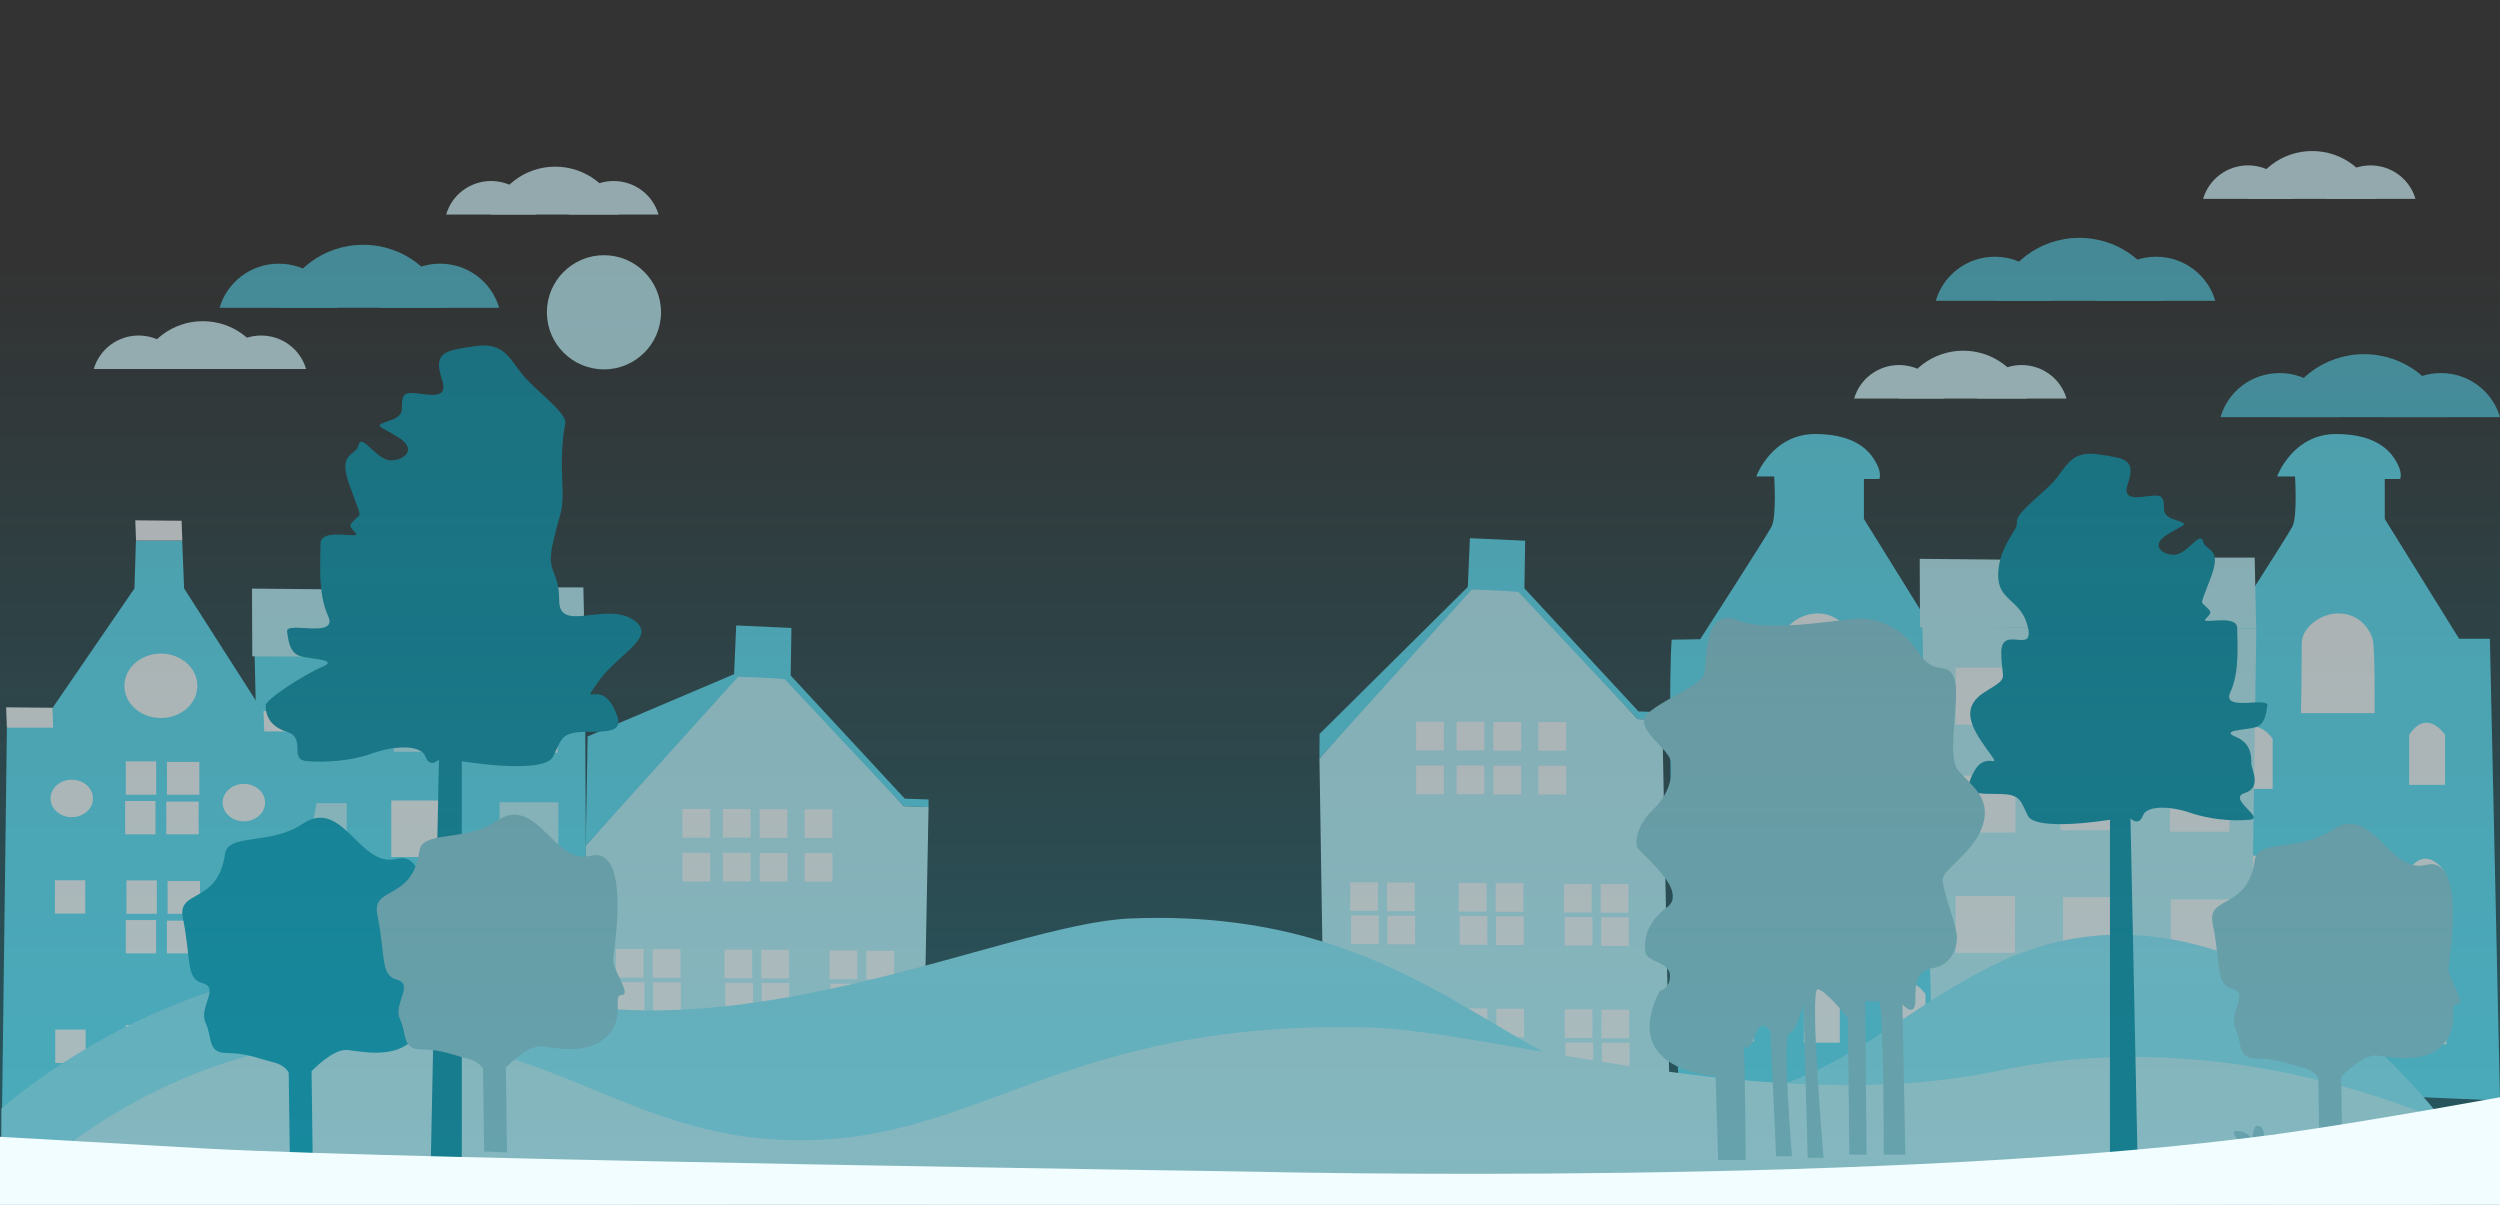
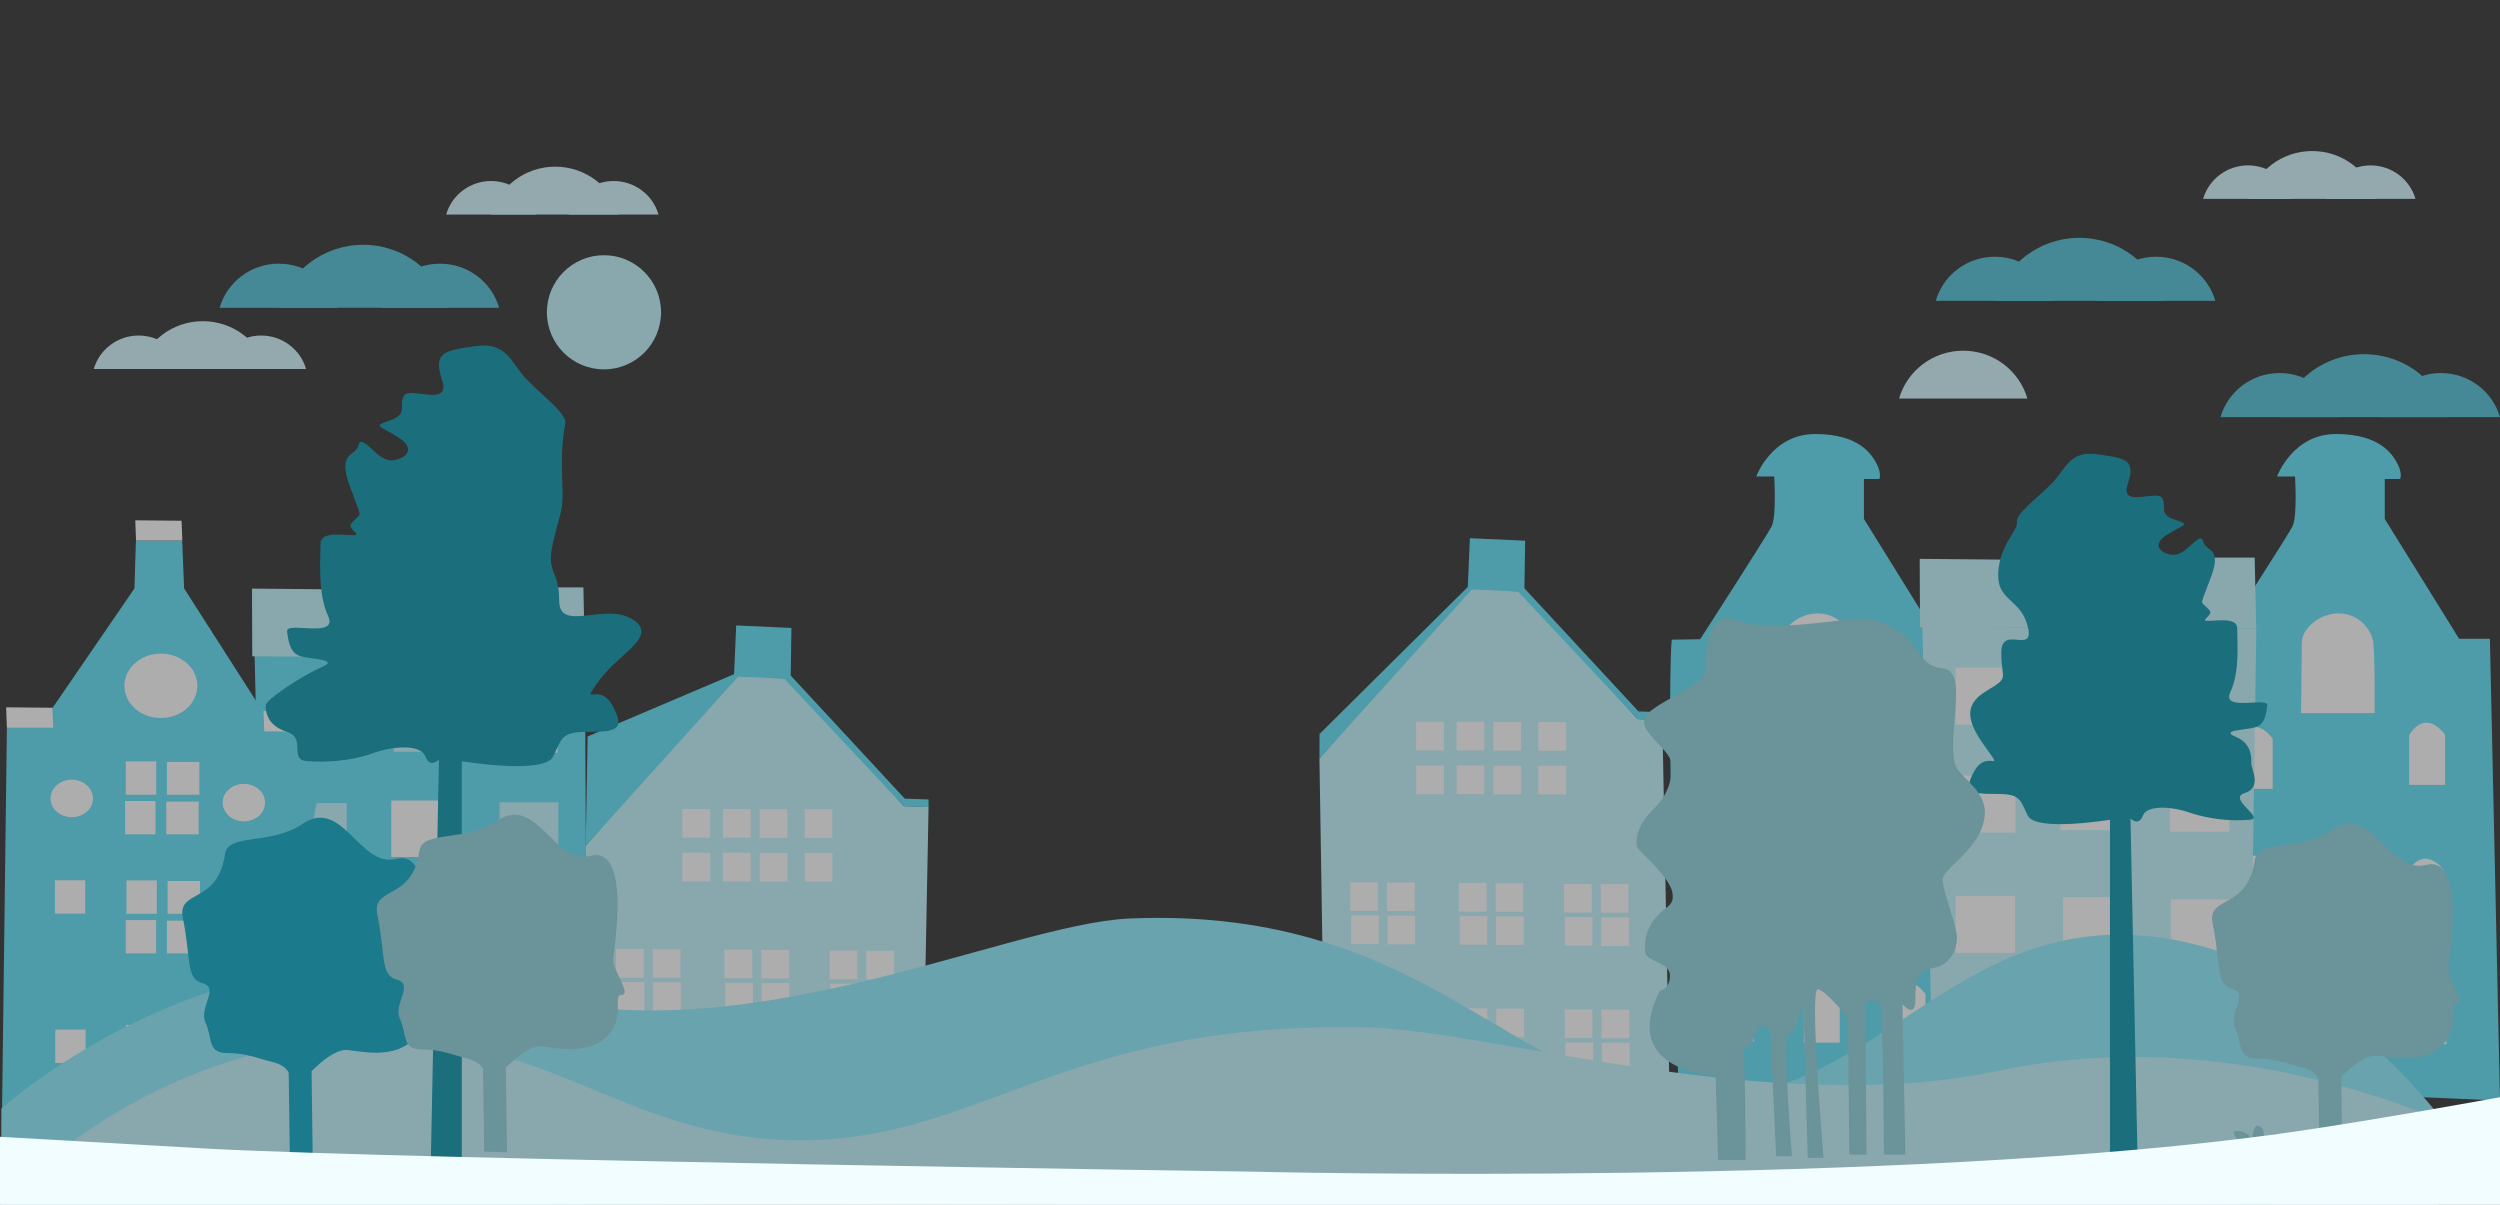
<svg xmlns="http://www.w3.org/2000/svg" width="1440" height="694" viewBox="0 0 1440 694" fill="none">
  <rect x="0" y="0" width="1440" height="694" fill="#333333" stroke="none" />
  <g clip-path="url(#clip0_520_1958)">
-     <rect width="1440" height="694" fill="url(#paint0_linear_520_1958)" />
    <g opacity="0.6">
      <path d="M1279.3 368.199C1279.3 368.199 1317.49 308.977 1320.45 303.224C1323.4 297.47 1321.93 274.454 1321.93 274.454H1311.59C1311.59 274.454 1320.45 250 1345.56 250C1370.67 250 1378.05 261.508 1381.01 267.262C1383.96 273.016 1382.48 275.893 1382.48 275.893H1373.62V298.908L1416.46 367.955H1434.18L1440 633.943C1440 633.943 1271.51 626.247 1267.95 628.563C1266.85 629.282 1266.93 621.759 1266.76 620.45C1266.02 614.84 1259.71 411.368 1262.89 368.444C1262.89 368.487 1279.42 368.185 1279.3 368.199Z" fill="#61E2F9" />
      <path d="M1387.68 452.076H1408.36V423.307C1408.36 423.307 1398.02 407.484 1387.68 423.307V452.076ZM1288.38 454.392H1309.06V425.623C1309.06 425.623 1298.72 409.8 1288.38 425.623V454.392ZM1288.38 528.661H1309.06V499.891C1309.06 499.891 1298.72 484.068 1288.38 499.891V528.661ZM1337.76 529.524H1358.44V500.754C1358.44 500.754 1348.1 484.931 1337.76 500.754V529.524ZM1387.12 530.387H1407.8V501.617C1407.8 501.617 1397.46 485.794 1387.12 501.617V530.387ZM1289.64 599.721H1310.32V570.952C1310.32 570.952 1299.98 555.129 1289.64 570.952V599.721ZM1339.03 600.584H1359.71V571.815C1359.71 571.815 1349.37 555.992 1339.03 571.815V600.584ZM1388.42 601.462H1409.1V572.692C1409.1 572.692 1398.76 556.869 1388.42 572.692V601.462Z" fill="white" />
      <path d="M1394.11 393.56C1401.31 393.56 1407.15 387.873 1407.15 380.858C1407.15 373.843 1401.31 368.156 1394.11 368.156C1386.91 368.156 1381.07 373.843 1381.07 380.858C1381.07 387.873 1386.91 393.56 1394.11 393.56Z" fill="#61E2F9" />
      <path d="M1300.88 391.632C1308.08 391.632 1313.92 385.945 1313.92 378.93C1313.92 371.915 1308.08 366.229 1300.88 366.229C1293.67 366.229 1287.84 371.915 1287.84 378.93C1287.84 385.945 1293.67 391.632 1300.88 391.632Z" fill="#61E2F9" />
      <path d="M1348.47 454.306C1355.67 454.306 1361.51 448.619 1361.51 441.604C1361.51 434.589 1355.67 428.902 1348.47 428.902C1341.26 428.902 1335.43 434.589 1335.43 441.604C1335.43 448.619 1341.26 454.306 1348.47 454.306Z" fill="#61E2F9" />
      <path d="M1347.49 335.978C1354.7 335.978 1360.54 330.291 1360.54 323.276C1360.54 316.261 1354.7 310.574 1347.49 310.574C1340.29 310.574 1334.45 316.261 1334.45 323.276C1334.45 330.291 1340.29 335.978 1347.49 335.978Z" fill="#61E2F9" />
      <path d="M1325.81 370.674C1325.87 367.387 1327.1 364.221 1329.28 361.712C1331.33 359.231 1333.9 357.201 1336.82 355.756C1339.73 354.31 1342.93 353.482 1346.19 353.326C1359.93 352.966 1365.96 364.215 1366.8 368.818C1368.07 375.766 1367.79 410.75 1367.79 410.75H1325.34L1325.56 400.35L1325.81 370.674Z" fill="white" />
      <path d="M146.663 378.061L150.339 533.026C150.339 533.026 216.782 554.916 244.798 560.139C272.813 565.363 338 598.197 338 598.197L336.904 378.786L146.696 377.662" fill="#61E2F9" />
      <path d="M145.309 378.06L336.904 378.772L336.033 338.337H279.293C279.293 338.337 272.249 314.142 245.83 314.142C213.414 314.142 208.014 339.618 208.014 339.618L145.148 339.035L145.309 378.06Z" fill="#C2F6FF" />
      <path d="M165.571 401.046H199.454V433.497H165.571V401.046ZM226.793 400.591H260.675V433.041H226.793V400.591Z" fill="#C2F6FF" />
      <path d="M287.224 401.061H321.107V433.511H287.224V401.061Z" fill="white" />
      <path d="M287.74 462.105H321.623V494.555H287.74V462.105ZM288.224 533.14H322.106V565.591H288.224V533.14ZM225.471 461.18H259.354V493.63H225.471V461.18Z" fill="#C2F6FF" />
      <path d="M225.471 461.18H259.354V493.63H225.471V461.18Z" fill="white" />
      <path d="M165.829 462.574H199.712V495.025H165.829V462.574Z" fill="#C2F6FF" />
      <path d="M166.587 537.951L166.329 528.472L199.229 529.069L199.325 548.155C199.325 548.155 174.969 541.011 166.587 537.951Z" fill="#C2F6FF" />
      <path d="M227.292 555.813L226.809 531.646L260.16 532.258L259.418 563.868L227.292 555.813Z" fill="#C2F6FF" />
      <path d="M244.024 361.793C254.315 361.793 262.658 354.426 262.658 345.34C262.658 336.253 254.315 328.887 244.024 328.887C233.733 328.887 225.39 336.253 225.39 345.34C225.39 354.426 233.733 361.793 244.024 361.793Z" fill="white" />
      <path d="M337.382 487.14L339.011 599.729C339.011 599.729 440.475 659.339 446.894 663.597C453.313 667.855 506.374 690.569 530.502 691.993L534.852 464.8L520.597 464.311L450.885 387.871L425.063 386.777L337.398 487.082" fill="#C2F6FF" />
      <path d="M337.382 487.14L425.145 389.798L434.838 390.115L445.916 390.69L452.026 391.251L520.597 464.383L534.852 464.858V460.499L521.134 460.01L455.447 389.122L455.87 361.705L424.053 360.252L422.831 388.317L338.473 424.178L337.382 487.14Z" fill="#61E2F9" />
      <path d="M393.083 466.023H409.048V482.508H393.083V466.023ZM463.479 466.152H479.444V482.637H463.479V466.152ZM437.575 466.109H453.541V482.594H437.575V466.109ZM416.38 465.979H432.345V482.464H416.38V465.979ZM393.099 491.225H409.065V507.71H393.099V491.225ZM463.495 491.354H479.461V507.839H463.495V491.354ZM437.608 491.325H453.573V507.81H437.608V491.325ZM416.412 491.196H432.378V507.681H416.412V491.196ZM355.221 565.694H371.187V582.179H355.221V565.694ZM375.96 546.735H391.926V563.22H375.96V546.735ZM354.765 546.606H370.731V563.091H354.765V546.606ZM376.172 565.853H392.138V582.338H376.172V565.853ZM417.764 566.083H433.73V582.568H417.764V566.083ZM438.487 547.124H454.453V563.609H438.487V547.124ZM417.292 546.994H433.258V563.479H417.292V546.994ZM438.699 566.241H454.665V582.726H438.699V566.241ZM478.304 566.629H494.27V583.114H478.304V566.629ZM499.027 547.656H514.992V564.141H499.027V547.656ZM477.831 547.527H493.797V564.011H477.831V547.527ZM499.239 566.788H515.204V583.273H499.239V566.788ZM477.457 647.112H493.422V670.631H477.457V647.112ZM498.196 628.139H514.162V644.624H498.196V628.139ZM477.001 628.023H492.966V644.508H477.001V628.023ZM435.359 627.678H451.325V644.163H435.359V627.678ZM451.472 666.042L435.522 656.879L435.441 647.831H451.406L451.472 666.042ZM414.164 627.549H430.13V644.034H414.164V627.549ZM430.048 653.427L425.992 650.953L419.345 647.083L430.016 647.112L430.048 653.427ZM498.408 647.27H514.373V670.689H498.408V647.27Z" fill="white" />
      <path d="M760 436.888L761.743 547.19C761.743 547.19 766.305 665.361 766.745 664.972C777.448 655.205 942.824 645.237 961.934 644.834L957.486 414.678L943.231 414.189L873.487 337.691L847.665 336.598L760 436.902" fill="#C2F6FF" />
      <path d="M760 436.888L847.763 339.546L857.456 339.877L868.534 340.452L874.644 340.999L943.215 414.131L957.47 414.62V410.262L943.753 409.772L878.065 338.87L878.489 311.453L846.671 310L845.449 338.079L760.065 422.762L760 436.888Z" fill="#61E2F9" />
      <path d="M815.685 415.771H831.65V432.256H815.685V415.771ZM886.097 415.915H902.062V432.4H886.097V415.915ZM860.193 415.872H876.159V432.357H860.193V415.872ZM838.998 415.742H854.963V432.227H838.998V415.742ZM815.717 440.973H831.683V457.458H815.717V440.973ZM886.113 441.117H902.079V457.602H886.113V441.117ZM860.226 441.074H876.191V457.559H860.226V441.074ZM839.03 440.944H854.996V457.429H839.03V440.944ZM778.214 527.281H794.18V543.766H778.214V527.281ZM798.937 508.322H814.903V524.807H798.937V508.322ZM777.741 508.193H793.707V524.678H777.741V508.193ZM799.149 527.44H815.114V543.925H799.149V527.44ZM840.741 527.67H856.707V544.155H840.741V527.67ZM861.48 508.711H877.446V525.196H861.48V508.711ZM840.285 508.581H856.25V525.066H840.285V508.581ZM861.692 527.828H877.658V544.313H861.692V527.828ZM901.28 528.216H917.246V544.701H901.28V528.216ZM922.02 509.243H937.985V525.728H922.02V509.243ZM900.824 509.114H916.79V525.598H900.824V509.114ZM922.231 528.375H938.197V544.86H922.231V528.375ZM778.654 599.579H794.619V616.064H778.654V599.579ZM799.377 580.606H815.342V597.091H799.377V580.606ZM778.181 580.476H794.147V596.961H778.181V580.476ZM799.588 599.723H815.554V616.208H799.588V599.723ZM841.181 599.968H857.147V616.452H841.181V599.968ZM861.92 580.994H877.886V597.479H861.92V580.994ZM840.725 580.865H856.69V597.349H840.725V580.865ZM862.132 600.111H878.098V616.596H862.132V600.111ZM901.72 600.5H917.686V616.985H901.72V600.5ZM922.459 581.541H938.425V598.026H922.459V581.541ZM901.264 581.411H917.23V597.896H901.264V581.411ZM922.671 600.658H938.637V617.143H922.671V600.658Z" fill="white" />
      <path d="M979.298 368.199C979.298 368.199 1017.49 308.977 1020.45 303.224C1023.4 297.47 1021.93 274.454 1021.93 274.454H1011.59C1011.59 274.454 1020.45 250 1045.56 250C1070.67 250 1078.05 261.508 1081.01 267.262C1083.96 273.016 1082.48 275.893 1082.48 275.893H1073.62V298.908L1116.46 367.955H1134.18L1140 633.943C1140 633.943 971.514 626.247 967.954 628.563C966.846 629.282 966.935 621.759 966.758 620.45C966.019 614.84 959.712 411.368 962.888 368.444C962.888 368.487 979.416 368.185 979.298 368.199Z" fill="#61E2F9" />
      <path d="M1087.68 452.076H1108.36V423.307C1108.36 423.307 1098.02 407.484 1087.68 423.307V452.076ZM988.382 454.392H1009.06V425.623C1009.06 425.623 998.721 409.8 988.382 425.623V454.392ZM988.382 528.661H1009.06V499.891C1009.06 499.891 998.721 484.068 988.382 499.891V528.661ZM1037.76 529.524H1058.44V500.754C1058.44 500.754 1048.1 484.931 1037.76 500.754V529.524ZM1087.12 530.387H1107.8V501.617C1107.8 501.617 1097.46 485.794 1087.12 501.617V530.387ZM989.637 599.721H1010.32V570.952C1010.32 570.952 999.977 555.129 989.637 570.952V599.721ZM1039.03 600.584H1059.71V571.815C1059.71 571.815 1049.37 555.992 1039.03 571.815V600.584ZM1088.42 601.462H1109.1V572.692C1109.1 572.692 1098.76 556.869 1088.42 572.692V601.462Z" fill="white" />
      <path d="M1094.11 393.56C1101.31 393.56 1107.15 387.873 1107.15 380.858C1107.15 373.843 1101.31 368.156 1094.11 368.156C1086.91 368.156 1081.07 373.843 1081.07 380.858C1081.07 387.873 1086.91 393.56 1094.11 393.56Z" fill="#61E2F9" />
      <path d="M1000.88 391.632C1008.08 391.632 1013.92 385.945 1013.92 378.93C1013.92 371.915 1008.08 366.229 1000.88 366.229C993.674 366.229 987.835 371.915 987.835 378.93C987.835 385.945 993.674 391.632 1000.88 391.632Z" fill="#61E2F9" />
      <path d="M1048.47 454.306C1055.67 454.306 1061.51 448.619 1061.51 441.604C1061.51 434.589 1055.67 428.902 1048.47 428.902C1041.26 428.902 1035.43 434.589 1035.43 441.604C1035.43 448.619 1041.26 454.306 1048.47 454.306Z" fill="#61E2F9" />
      <path d="M1047.49 335.978C1054.7 335.978 1060.54 330.291 1060.54 323.276C1060.54 316.261 1054.7 310.574 1047.49 310.574C1040.29 310.574 1034.45 316.261 1034.45 323.276C1034.45 330.291 1040.29 335.978 1047.49 335.978Z" fill="#61E2F9" />
      <path d="M1025.81 370.674C1025.87 367.387 1027.1 364.221 1029.28 361.712C1031.33 359.231 1033.9 357.201 1036.82 355.756C1039.73 354.31 1042.93 353.482 1046.19 353.326C1059.93 352.966 1065.96 364.215 1066.8 368.818C1068.07 375.766 1067.79 410.75 1067.79 410.75H1025.34L1025.56 400.35L1025.81 370.674Z" fill="white" />
      <path d="M1107.3 361.34L1112.18 577.385C1112.18 577.385 1165.81 577.874 1198.64 581.484C1227.36 584.649 1296.39 581.729 1296.39 581.729L1299.65 362.074L1107.41 360.938" fill="#C2F6FF" />
      <path d="M1105.93 361.34L1299.57 362.059L1298.69 321.192H1241.33C1241.33 321.192 1234.21 296.738 1207.5 296.738C1174.74 296.738 1169.28 322.487 1169.28 322.487L1105.75 321.897L1105.93 361.34Z" fill="#C2F6FF" />
      <path d="M1126.41 384.571H1160.65V417.369H1126.41V384.571ZM1188.28 384.097H1222.53V416.894H1188.28V384.097ZM1249.36 384.571H1283.6V417.369H1249.36V384.571ZM1249.88 446.268H1284.12V479.065H1249.88V446.268ZM1250.37 518.076H1284.61V550.873H1250.37V518.076ZM1188.33 516.753H1222.57V549.55H1188.33V516.753ZM1126.42 516.077H1160.67V548.874H1126.42V516.077ZM1186.94 445.333H1221.19V478.13H1186.94V445.333Z" fill="white" />
      <path d="M1186.94 445.333H1221.19V478.13H1186.94V445.333ZM1126.67 446.743H1160.91V479.54H1126.67V446.743Z" fill="white" />
      <path d="M1205.7 344.883C1216.1 344.883 1224.53 337.439 1224.53 328.255C1224.53 319.071 1216.1 311.626 1205.7 311.626C1195.3 311.626 1186.86 319.071 1186.86 328.255C1186.86 337.439 1195.3 344.883 1205.7 344.883Z" fill="white" />
      <path d="M78.363 311.422H105.015L104.597 299.955L77.915 299.7L78.363 311.422Z" fill="white" />
      <path d="M3.974 419.137L0.785 670.918C0.785 670.918 57.843 658.177 93.976 642.327C128.219 627.33 144.482 594.317 148.378 587.87C148.789 587.178 149.136 586.458 149.417 585.717L169.216 533.758C169.768 532.331 170.178 530.864 170.442 529.375L179.476 478.104L183.805 454.634C184.065 453.182 184.065 451.703 183.805 450.251L179.028 422.335C178.972 422.022 178.831 421.725 178.618 421.47C178.404 421.215 178.124 421.009 177.802 420.87L151.048 409.275L106.054 338.943L104.943 311.447H78.29L77.439 338.943L30.093 408.001L3.974 419.137Z" fill="#61E2F9" />
      <path d="M72.46 438.555H89.95V457.769H72.46V438.555ZM96.155 438.886H114.814V457.756H96.155V438.886ZM72.071 461.362H89.561V480.576H72.071V461.362ZM95.766 461.706H114.424V480.576H95.766V461.706ZM72.836 507.128H90.325V526.342H72.836V507.128ZM31.623 507.026H49.112V526.24H31.623V507.026ZM135.059 507.88H152.549V527.094H135.059V507.88ZM140.687 601.249L135.434 607.925L136.098 591.081L146.719 590.699L140.687 601.249ZM31.825 593.069H49.314V612.283H31.825V593.069ZM96.53 507.472H115.189V526.342H96.53V507.472ZM72.446 529.948H89.936V549.162H72.446V529.948ZM96.141 530.292H114.799V549.162H96.141V530.292ZM72.518 590.406H90.008V609.62H72.518V590.406ZM96.213 590.75H114.871V609.62H96.213V590.75ZM72.129 613.225H89.618V632.439H72.129V613.225ZM113.01 631.101L111.033 632.439H95.823V613.569H114.482V629.853L113.01 631.101Z" fill="white" />
      <path d="M41.334 470.689C48.084 470.689 53.557 465.858 53.557 459.897C53.557 453.937 48.084 449.105 41.334 449.105C34.584 449.105 29.112 453.937 29.112 459.897C29.112 465.858 34.584 470.689 41.334 470.689Z" fill="white" />
      <path d="M140.456 473.096C147.206 473.096 152.679 468.265 152.679 462.305C152.679 456.344 147.206 451.513 140.456 451.513C133.706 451.513 128.234 456.344 128.234 462.305C128.234 468.265 133.706 473.096 140.456 473.096Z" fill="white" />
      <path d="M3.96 419.137H30.613L30.209 407.657L3.527 407.415L3.96 419.137ZM152.217 421.29H178.869L177.138 414.091L176.012 409.785L151.769 409.568L152.217 421.29Z" fill="white" />
      <path d="M92.663 413.582C104.267 413.582 113.674 405.276 113.674 395.031C113.674 384.785 104.267 376.479 92.663 376.479C81.059 376.479 71.653 384.785 71.653 395.031C71.653 405.276 81.059 413.582 92.663 413.582Z" fill="white" />
      <path d="M347.878 212.755C366.035 212.755 380.755 198.035 380.755 179.878C380.755 161.72 366.035 147 347.878 147C329.72 147 315 161.72 315 179.878C315 198.035 329.72 212.755 347.878 212.755Z" fill="#C2F6FF" />
      <path d="M1437.68 689.479L37.228 695.116H0.784L0.784 638.529C0.784 638.529 135.559 517.375 288.463 568.864C419.424 613.006 578.657 532.036 650.936 529.044C826.125 521.792 873.322 632.686 978.45 632.686C1083.58 632.686 1126.92 522.695 1246.02 540.301C1365.12 557.907 1437.68 689.479 1437.68 689.479Z" fill="#8EEEFF" />
      <path d="M1.631 692.412L1402.18 695.945L1438.63 660.475C1438.63 660.475 1303.85 584.532 1150.93 616.807C1019.96 644.476 860.714 593.722 788.43 591.846C613.228 587.301 566.028 656.812 460.891 656.812C355.754 656.812 312.415 587.867 193.306 598.903C74.196 609.939 1.631 692.412 1.631 692.412Z" fill="#C2F6FF" />
      <path d="M248.087 671.694L265.995 672.201V438.457C265.995 438.457 313.328 446.379 318.578 435.795C323.829 425.211 322.953 421.535 338.736 421.535C354.519 421.535 360.613 420.647 352.8 406.419C344.987 392.19 333.517 408.193 344.987 392.158C356.457 376.123 379.943 366.474 364.16 356.65C348.378 346.826 322.094 364.572 322.094 345.986C322.094 327.4 314.281 330.87 318.594 312.221C322.907 293.571 324.735 295.33 323.86 276.665C322.985 257.999 324.735 249.11 325.61 243.787C326.485 238.463 313.343 228.671 303.733 218.91C294.123 209.15 292.341 196.727 273.933 199.358C255.525 201.988 249.4 202.907 254.65 218.91C259.901 234.913 236.242 222.459 232.773 227.799C229.304 233.139 235.398 238.463 224.96 242.059C214.521 245.656 217.944 244.721 229.335 251.836C240.727 258.95 232.836 265.161 224.96 265.161C217.084 265.161 208.302 249.158 206.552 256.272C204.802 263.387 194.285 259.822 201.286 279.374C208.286 298.927 208.302 295.378 204.786 298.927C201.27 302.476 200.411 302.476 204.786 306.849C209.162 311.222 184.628 303.3 184.628 313.076C184.628 322.853 182.878 341.518 189.003 354.843C195.129 368.169 164.47 357.505 165.345 363.732C166.22 369.959 167.095 376.171 173.158 377.993C179.221 379.815 195.942 379.767 185.425 384.22C174.908 388.672 153 402.885 153 406.403C153 409.92 153.875 417.954 165.267 421.519C176.658 425.084 166.142 437.522 176.658 438.409C187.175 439.297 202.083 438.409 214.35 433.973C226.616 429.536 242.399 428.633 245.024 435.747C247.65 442.862 252.838 437.522 252.838 437.522L248.087 671.694ZM1231.44 677.556L1215.33 678V472.175C1215.33 472.175 1172.77 479.226 1168.03 469.83C1163.3 460.434 1164.09 457.312 1149.91 457.312C1135.72 457.312 1130.2 456.536 1137.3 444.003C1144.39 431.469 1154.64 445.587 1144.39 431.485C1134.14 417.383 1129.64 406.815 1143.83 398.211C1158.02 389.607 1152.75 392.332 1152.75 375.901C1152.75 359.47 1171.97 377.486 1168.03 361.055C1164.09 344.623 1150.17 346.493 1150.97 330.062C1151.77 313.631 1162.52 305.487 1161.74 300.797C1160.95 296.106 1172.77 287.487 1181.44 278.883C1190.11 270.279 1191.69 259.315 1208.24 261.66C1224.79 264.005 1230.32 264.829 1225.58 278.883C1220.85 292.937 1242.15 282.052 1245.29 286.71C1248.43 291.369 1242.93 296.106 1252.38 299.228C1261.84 302.349 1258.63 301.573 1248.45 307.832C1238.26 314.09 1245.32 319.573 1252.38 319.573C1259.45 319.573 1267.37 305.487 1268.95 311.745C1270.53 318.004 1279.98 314.914 1273.64 332.09C1267.29 349.266 1267.39 346.176 1270.51 349.314C1273.64 352.451 1274.45 352.483 1270.51 356.365C1266.57 360.247 1288.64 353.196 1288.64 361.847C1288.64 370.498 1290.2 386.898 1284.7 398.623C1279.2 410.348 1306.78 400.968 1305.98 406.45C1305.19 411.933 1304.42 417.399 1298.89 418.968C1293.36 420.536 1278.39 420.552 1287.86 424.45C1297.33 428.348 1296.72 436.666 1296.72 439.804C1296.72 442.941 1303.15 453.684 1292.9 456.821C1282.65 459.958 1305.2 471.414 1295.75 472.191C1284.31 473.13 1272.79 471.801 1261.85 468.277C1250.82 464.363 1236.62 463.524 1234.26 469.862C1231.9 476.199 1227.16 471.446 1227.16 471.446L1231.44 677.556Z" fill="#0C97AF" />
      <path d="M166.94 665.518L180.102 666L179.461 617.028C179.461 617.028 191.841 603.907 200.089 604.791C208.337 605.676 227.307 610.032 238.044 598.666C248.78 587.301 240.516 575.051 246.292 575.051C252.067 575.051 241.346 561.059 241.346 554.948C241.346 550.994 252.38 488.659 228.215 494.717C206.991 500.078 197.35 458.852 174.186 474.614C155.89 487.038 131.286 479.747 129.596 491.929C125.511 521.174 101.924 511.926 105.336 528.733C110.282 553.219 106.901 563.726 116.777 566.353C126.653 568.98 114.304 580.345 118.421 589.137C122.537 597.929 119.25 606.56 130.801 606.56C142.351 606.56 149.77 610.058 157.205 611.801C164.639 613.543 166.282 617.926 166.282 617.926L166.94 665.518Z" fill="#0BAAC6" />
      <path d="M343.75 686.417C343.75 686.417 332.904 679.906 337.295 679.718C341.687 679.529 345.798 681.206 346.376 682.507C346.954 683.807 346.97 677.663 349.892 677.852C352.815 678.04 354.284 680.085 353.112 682.695C353.112 682.695 356.926 680.651 360.442 680.651C363.959 680.651 363.38 683.439 361.317 684.372C359.254 685.305 353.112 687.727 353.112 687.727H343.438L343.75 686.417ZM1110.68 691.925C1110.68 691.925 1134.86 692.917 1138.82 691.925C1142.77 690.933 1137.47 688.273 1129.44 688.273C1121.41 688.273 1117.64 688.193 1113.61 688.829C1113.09 688.898 1112.59 689.036 1112.16 689.233C1111.72 689.429 1111.36 689.681 1111.08 689.972C1110.81 690.262 1110.63 690.586 1110.56 690.922C1110.49 691.258 1110.54 691.6 1110.68 691.925Z" fill="#61E2F9" />
      <path d="M69.508 686.735C69.508 686.735 58.662 680.225 63.054 680.036C67.445 679.848 71.556 681.525 72.134 682.825C72.713 684.125 72.728 677.982 75.651 678.17C78.573 678.359 80.043 680.403 78.87 683.013C78.87 683.013 82.684 680.969 86.2 680.969C89.717 680.969 89.139 683.758 87.076 684.691C85.013 685.624 78.87 688.045 78.87 688.045H69.196L69.508 686.735ZM1281.62 693.692C1281.62 693.692 1305.8 694.685 1309.75 693.692C1313.71 692.7 1308.41 690.04 1300.38 690.04C1292.34 690.04 1288.58 689.961 1284.54 690.596C1284.02 690.666 1283.53 690.803 1283.09 691C1282.66 691.197 1282.29 691.448 1282.02 691.739C1281.74 692.03 1281.57 692.353 1281.5 692.689C1281.43 693.025 1281.47 693.367 1281.62 693.692Z" fill="#61E2F9" />
      <path d="M1143.45 687.718C1143.45 687.718 1132.6 681.207 1136.99 681.018C1141.38 680.83 1145.49 682.507 1146.07 683.807C1146.65 685.107 1146.67 678.964 1149.59 679.153C1152.51 679.341 1153.98 681.386 1152.81 683.996C1152.81 683.996 1156.62 681.951 1160.14 681.951C1163.66 681.951 1163.08 684.74 1161.01 685.673C1158.95 686.606 1152.81 689.028 1152.81 689.028H1143.13L1143.45 687.718ZM184.244 692.581C184.244 692.581 208.422 693.573 212.376 692.581C216.33 691.588 211.032 688.928 202.999 688.928C194.965 688.928 191.199 688.849 187.166 689.484C186.644 689.554 186.15 689.692 185.715 689.888C185.281 690.085 184.915 690.337 184.641 690.627C184.366 690.918 184.189 691.241 184.121 691.578C184.053 691.914 184.094 692.255 184.244 692.581Z" fill="#61E2F9" />
      <path d="M192.653 688.362C192.653 688.362 181.806 681.852 186.198 681.663C190.59 681.474 194.7 683.152 195.278 684.452C195.857 685.752 195.872 679.609 198.795 679.797C201.718 679.986 203.187 682.03 202.015 684.64C202.015 684.64 205.828 682.596 209.345 682.596C212.861 682.596 212.283 685.385 210.22 686.318C208.157 687.251 202.015 689.672 202.015 689.672H192.34L192.653 688.362ZM1244.02 693.394C1244.02 693.394 1268.2 694.386 1272.15 693.394C1276.11 692.401 1270.81 689.742 1262.78 689.742C1254.74 689.742 1250.98 689.662 1246.94 690.297C1246.42 690.367 1245.93 690.505 1245.49 690.702C1245.06 690.898 1244.69 691.15 1244.42 691.441C1244.14 691.731 1243.97 692.055 1243.9 692.391C1243.83 692.727 1243.87 693.068 1244.02 693.394Z" fill="#61E2F9" />
      <path d="M1228.08 690.139C1228.08 690.139 1217.23 683.629 1221.62 683.44C1226.01 683.252 1230.12 684.929 1230.7 686.229C1231.28 687.529 1231.3 681.386 1234.22 681.575C1237.14 681.763 1238.61 683.808 1237.44 686.418C1237.44 686.418 1241.25 684.373 1244.77 684.373C1248.28 684.373 1247.71 687.162 1245.64 688.095C1243.58 689.028 1237.44 691.449 1237.44 691.449H1227.76L1228.08 690.139ZM61.099 691.896C61.099 691.896 85.277 692.888 89.231 691.896C93.186 690.904 87.887 688.244 79.854 688.244C71.821 688.244 68.054 688.164 64.022 688.8C63.499 688.869 63.006 689.007 62.571 689.204C62.136 689.4 61.77 689.652 61.496 689.943C61.222 690.233 61.045 690.557 60.976 690.893C60.908 691.229 60.95 691.571 61.099 691.896Z" fill="#61E2F9" />
      <path d="M335.341 690.625C335.341 690.625 359.519 691.618 363.473 690.625C367.428 689.633 362.129 686.973 354.096 686.973C346.063 686.973 342.296 686.894 338.264 687.529C337.741 687.599 337.247 687.736 336.813 687.933C336.378 688.13 336.012 688.381 335.738 688.672C335.464 688.963 335.287 689.286 335.218 689.622C335.15 689.958 335.192 690.3 335.341 690.625Z" fill="#61E2F9" />
      <path d="M1294.22 662.631C1294.22 662.631 1283.37 651.779 1287.76 651.465C1292.16 651.151 1296.27 653.946 1296.85 656.113C1297.42 658.28 1297.44 648.041 1300.36 648.355C1303.29 648.669 1304.76 652.077 1303.58 656.428C1303.58 656.428 1307.4 653.02 1310.92 653.02C1314.43 653.02 1313.85 657.668 1311.79 659.223C1309.73 660.778 1303.58 664.815 1303.58 664.815H1293.91L1294.22 662.631ZM989.634 668.206L988.195 619.819C988.195 619.819 932.121 617.056 956.102 570.687C956.102 570.687 961.886 569.811 961.886 561.936C961.886 554.062 948.661 554.062 947.816 548.818C946.972 543.574 946.988 532.275 960.213 522.581C973.438 512.887 943.674 491.15 942.861 487.594C942.048 484.037 942.861 475.352 951.959 466.601C961.057 457.85 963.527 448.239 962.699 439.488C961.87 430.737 939.547 419.372 949.473 410.621C959.4 401.87 980.066 394.872 981.708 387.875C983.349 380.877 980.879 349.38 1000.72 357.254C1020.55 365.129 1064.37 355.501 1073.47 356.378C1079.75 356.823 1085.85 358.79 1091.29 362.125C1096.74 365.461 1101.39 370.077 1104.88 375.617C1114.8 390.505 1121.42 379.984 1125.54 390.505C1129.67 401.026 1120.59 435.17 1128.03 443.872C1135.47 452.573 1147.04 459.62 1142.1 475.303C1137.16 490.985 1118.95 500.679 1118.95 506.733C1118.95 512.788 1127.22 533.847 1127.22 539.968C1127.22 546.088 1123.9 555.716 1113.99 557.47C1104.08 559.223 1103.25 564.467 1103.25 575.832C1103.25 587.197 1095.81 578.462 1095.81 578.462L1097.47 665.063H1085.07C1085.07 665.063 1085.07 585.46 1082.59 576.709H1074.32L1075.14 665.063H1065.22L1064.39 586.337C1064.39 586.337 1051.99 570.588 1047.04 569.794C1042.08 569 1050.35 666.899 1050.35 666.899H1041.25L1038.77 577.668C1038.77 577.668 1034.64 595.17 1030.5 595.17C1026.35 595.17 1032.15 666.022 1032.15 666.022H1023.06L1019.74 594.294C1019.74 594.294 1014.79 584.666 1010.64 596.924C1006.5 609.182 1003.55 599.323 1004.39 604.567C1005.23 609.811 1005.47 668.189 1005.47 668.189L989.634 668.206ZM278.881 663.276L292.028 663.756L291.372 614.922C291.372 614.922 303.737 601.837 311.976 602.714C320.214 603.59 339.161 607.941 349.885 596.61C360.609 585.278 352.355 573.069 358.123 573.069C363.892 573.069 353.183 559.124 353.183 553.02C353.183 549.083 364.204 486.849 340.067 492.97C318.87 498.28 309.24 457.205 286.104 472.887C267.829 485.278 243.255 477.999 241.566 490.158C237.486 519.322 213.928 510.092 217.336 526.849C222.276 551.266 218.899 561.738 228.763 564.351C238.627 566.965 226.293 578.297 230.405 587.031C234.516 595.766 231.233 604.467 242.77 604.467C254.307 604.467 261.717 607.958 269.142 609.695C276.568 611.432 278.209 615.799 278.209 615.799L278.881 663.276ZM1336.05 668.52L1349.2 669L1348.54 620.166C1348.54 620.166 1360.91 607.081 1369.15 607.958C1377.39 608.835 1396.33 613.185 1407.06 601.854C1417.78 590.522 1409.53 578.313 1415.29 578.313C1421.06 578.313 1410.35 564.368 1410.35 558.264C1410.35 554.327 1421.38 492.093 1397.24 498.214C1376.04 503.524 1366.41 462.449 1343.27 478.131C1325 490.522 1300.43 483.243 1298.74 495.402C1294.66 524.566 1271.1 515.336 1274.51 532.093C1279.45 556.51 1276.07 566.982 1285.93 569.595C1295.8 572.209 1283.46 583.541 1287.58 592.275C1291.69 601.01 1288.4 609.711 1299.94 609.711C1311.48 609.711 1318.89 613.202 1326.31 614.939C1333.74 616.676 1335.38 621.043 1335.38 621.043L1336.05 668.52Z" fill="#8FD3DF" />
      <path d="M160.551 151.88C144.373 151.88 130.731 162.613 126.5 177.275H194.603C190.374 162.613 176.723 151.88 160.551 151.88ZM253.449 151.88C237.27 151.88 223.628 162.613 219.397 177.275H287.5C283.274 162.613 269.627 151.88 253.449 151.88Z" fill="#52C3D8" />
      <path d="M209.197 141C186.088 141 166.6 156.333 160.561 177.27H257.833C251.787 156.333 232.299 141 209.197 141Z" fill="#52C3D8" />
      <path d="M79.869 193.264C74.023 193.264 68.337 195.148 63.669 198.63C59.002 202.112 55.608 207.003 54 212.562H105.736C104.128 207.003 100.734 202.113 96.067 198.631C91.4 195.149 85.714 193.265 79.869 193.264ZM150.442 193.264C144.596 193.264 138.909 195.148 134.242 198.63C129.575 202.112 126.181 207.003 124.573 212.562H176.309C174.701 207.003 171.307 202.113 166.64 198.631C161.973 195.149 156.287 193.265 150.442 193.264Z" fill="#D5F9FF" />
      <path d="M116.819 185C99.263 185 84.459 196.652 79.869 212.557H153.771C149.17 196.647 134.375 185 116.819 185Z" fill="#D5F9FF" />
      <path d="M282.869 104.264C277.023 104.264 271.337 106.148 266.669 109.63C262.002 113.112 258.608 118.003 257 123.562H308.736C307.128 118.003 303.734 113.113 299.067 109.631C294.4 106.149 288.714 104.265 282.869 104.264ZM353.442 104.264C347.596 104.264 341.909 106.148 337.242 109.63C332.575 113.112 329.181 118.003 327.573 123.562H379.309C377.701 118.003 374.307 113.113 369.64 109.631C364.973 106.149 359.287 104.265 353.442 104.264Z" fill="#D5F9FF" />
      <path d="M319.819 96C302.263 96 287.459 107.652 282.869 123.557H356.771C352.17 107.647 337.375 96 319.819 96Z" fill="#D5F9FF" />
      <path d="M1149.05 147.88C1132.87 147.88 1119.23 158.613 1115 173.275H1183.1C1178.87 158.613 1165.22 147.88 1149.05 147.88ZM1241.95 147.88C1225.77 147.88 1212.13 158.613 1207.9 173.275H1276C1271.77 158.613 1258.13 147.88 1241.95 147.88Z" fill="#52C3D8" />
      <path d="M1197.7 137C1174.59 137 1155.1 152.333 1149.06 173.27H1246.33C1240.29 152.333 1220.8 137 1197.7 137Z" fill="#52C3D8" />
-       <path d="M1093.87 210.264C1088.02 210.264 1082.34 212.148 1077.67 215.63C1073 219.112 1069.61 224.003 1068 229.562H1119.74C1118.13 224.003 1114.73 219.113 1110.07 215.631C1105.4 212.149 1099.71 210.265 1093.87 210.264ZM1164.44 210.264C1158.6 210.264 1152.91 212.148 1148.24 215.63C1143.58 219.112 1140.18 224.003 1138.57 229.562H1190.31C1188.7 224.003 1185.31 219.113 1180.64 215.631C1175.97 212.149 1170.29 210.265 1164.44 210.264Z" fill="#D5F9FF" />
      <path d="M1130.82 202C1113.26 202 1098.46 213.652 1093.87 229.557H1167.77C1163.17 213.647 1148.37 202 1130.82 202Z" fill="#D5F9FF" />
      <path d="M1313.05 214.88C1296.87 214.88 1283.23 225.613 1279 240.275H1347.1C1342.87 225.613 1329.22 214.88 1313.05 214.88ZM1405.95 214.88C1389.77 214.88 1376.13 225.613 1371.9 240.275H1440C1435.77 225.613 1422.13 214.88 1405.95 214.88Z" fill="#52C3D8" />
      <path d="M1361.7 204C1338.59 204 1319.1 219.333 1313.06 240.27H1410.33C1404.29 219.333 1384.8 204 1361.7 204Z" fill="#52C3D8" />
      <path d="M1294.87 95.264C1289.02 95.264 1283.34 97.148 1278.67 100.63C1274 104.112 1270.61 109.003 1269 114.562H1320.74C1319.13 109.003 1315.73 104.113 1311.07 100.631C1306.4 97.149 1300.71 95.265 1294.87 95.264ZM1365.44 95.264C1359.6 95.264 1353.91 97.148 1349.24 100.63C1344.58 104.112 1341.18 109.003 1339.57 114.562H1391.31C1389.7 109.003 1386.31 104.113 1381.64 100.631C1376.97 97.149 1371.29 95.265 1365.44 95.264Z" fill="#D5F9FF" />
      <path d="M1331.82 87C1314.26 87 1299.46 98.652 1294.87 114.557H1368.77C1364.17 98.647 1349.37 87 1331.82 87Z" fill="#D5F9FF" />
    </g>
    <path fill-rule="evenodd" clip-rule="evenodd" d="M0 654.794L120 661.632C240 668.015 720 674.853 720 674.853C720 674.853 1095.71 684.223 1320 652.059C1367.61 645.231 1440 632 1440 632V694H1320C1200 694 960 694 720 694C480 694 240 694 120 694H0V654.794Z" fill="#F2FDFF" />
  </g>
  <defs>
    <linearGradient id="paint0_linear_520_1958" x1="720" y1="0" x2="720" y2="694" gradientUnits="userSpaceOnUse">
      <stop offset="0.221" stop-color="#0BAAC6" stop-opacity="0" />
      <stop offset="1" stop-color="#0BAAC6" stop-opacity="0.32" />
    </linearGradient>
    <clipPath id="clip0_520_1958">
      <rect width="1440" height="694" fill="white" />
    </clipPath>
  </defs>
</svg>